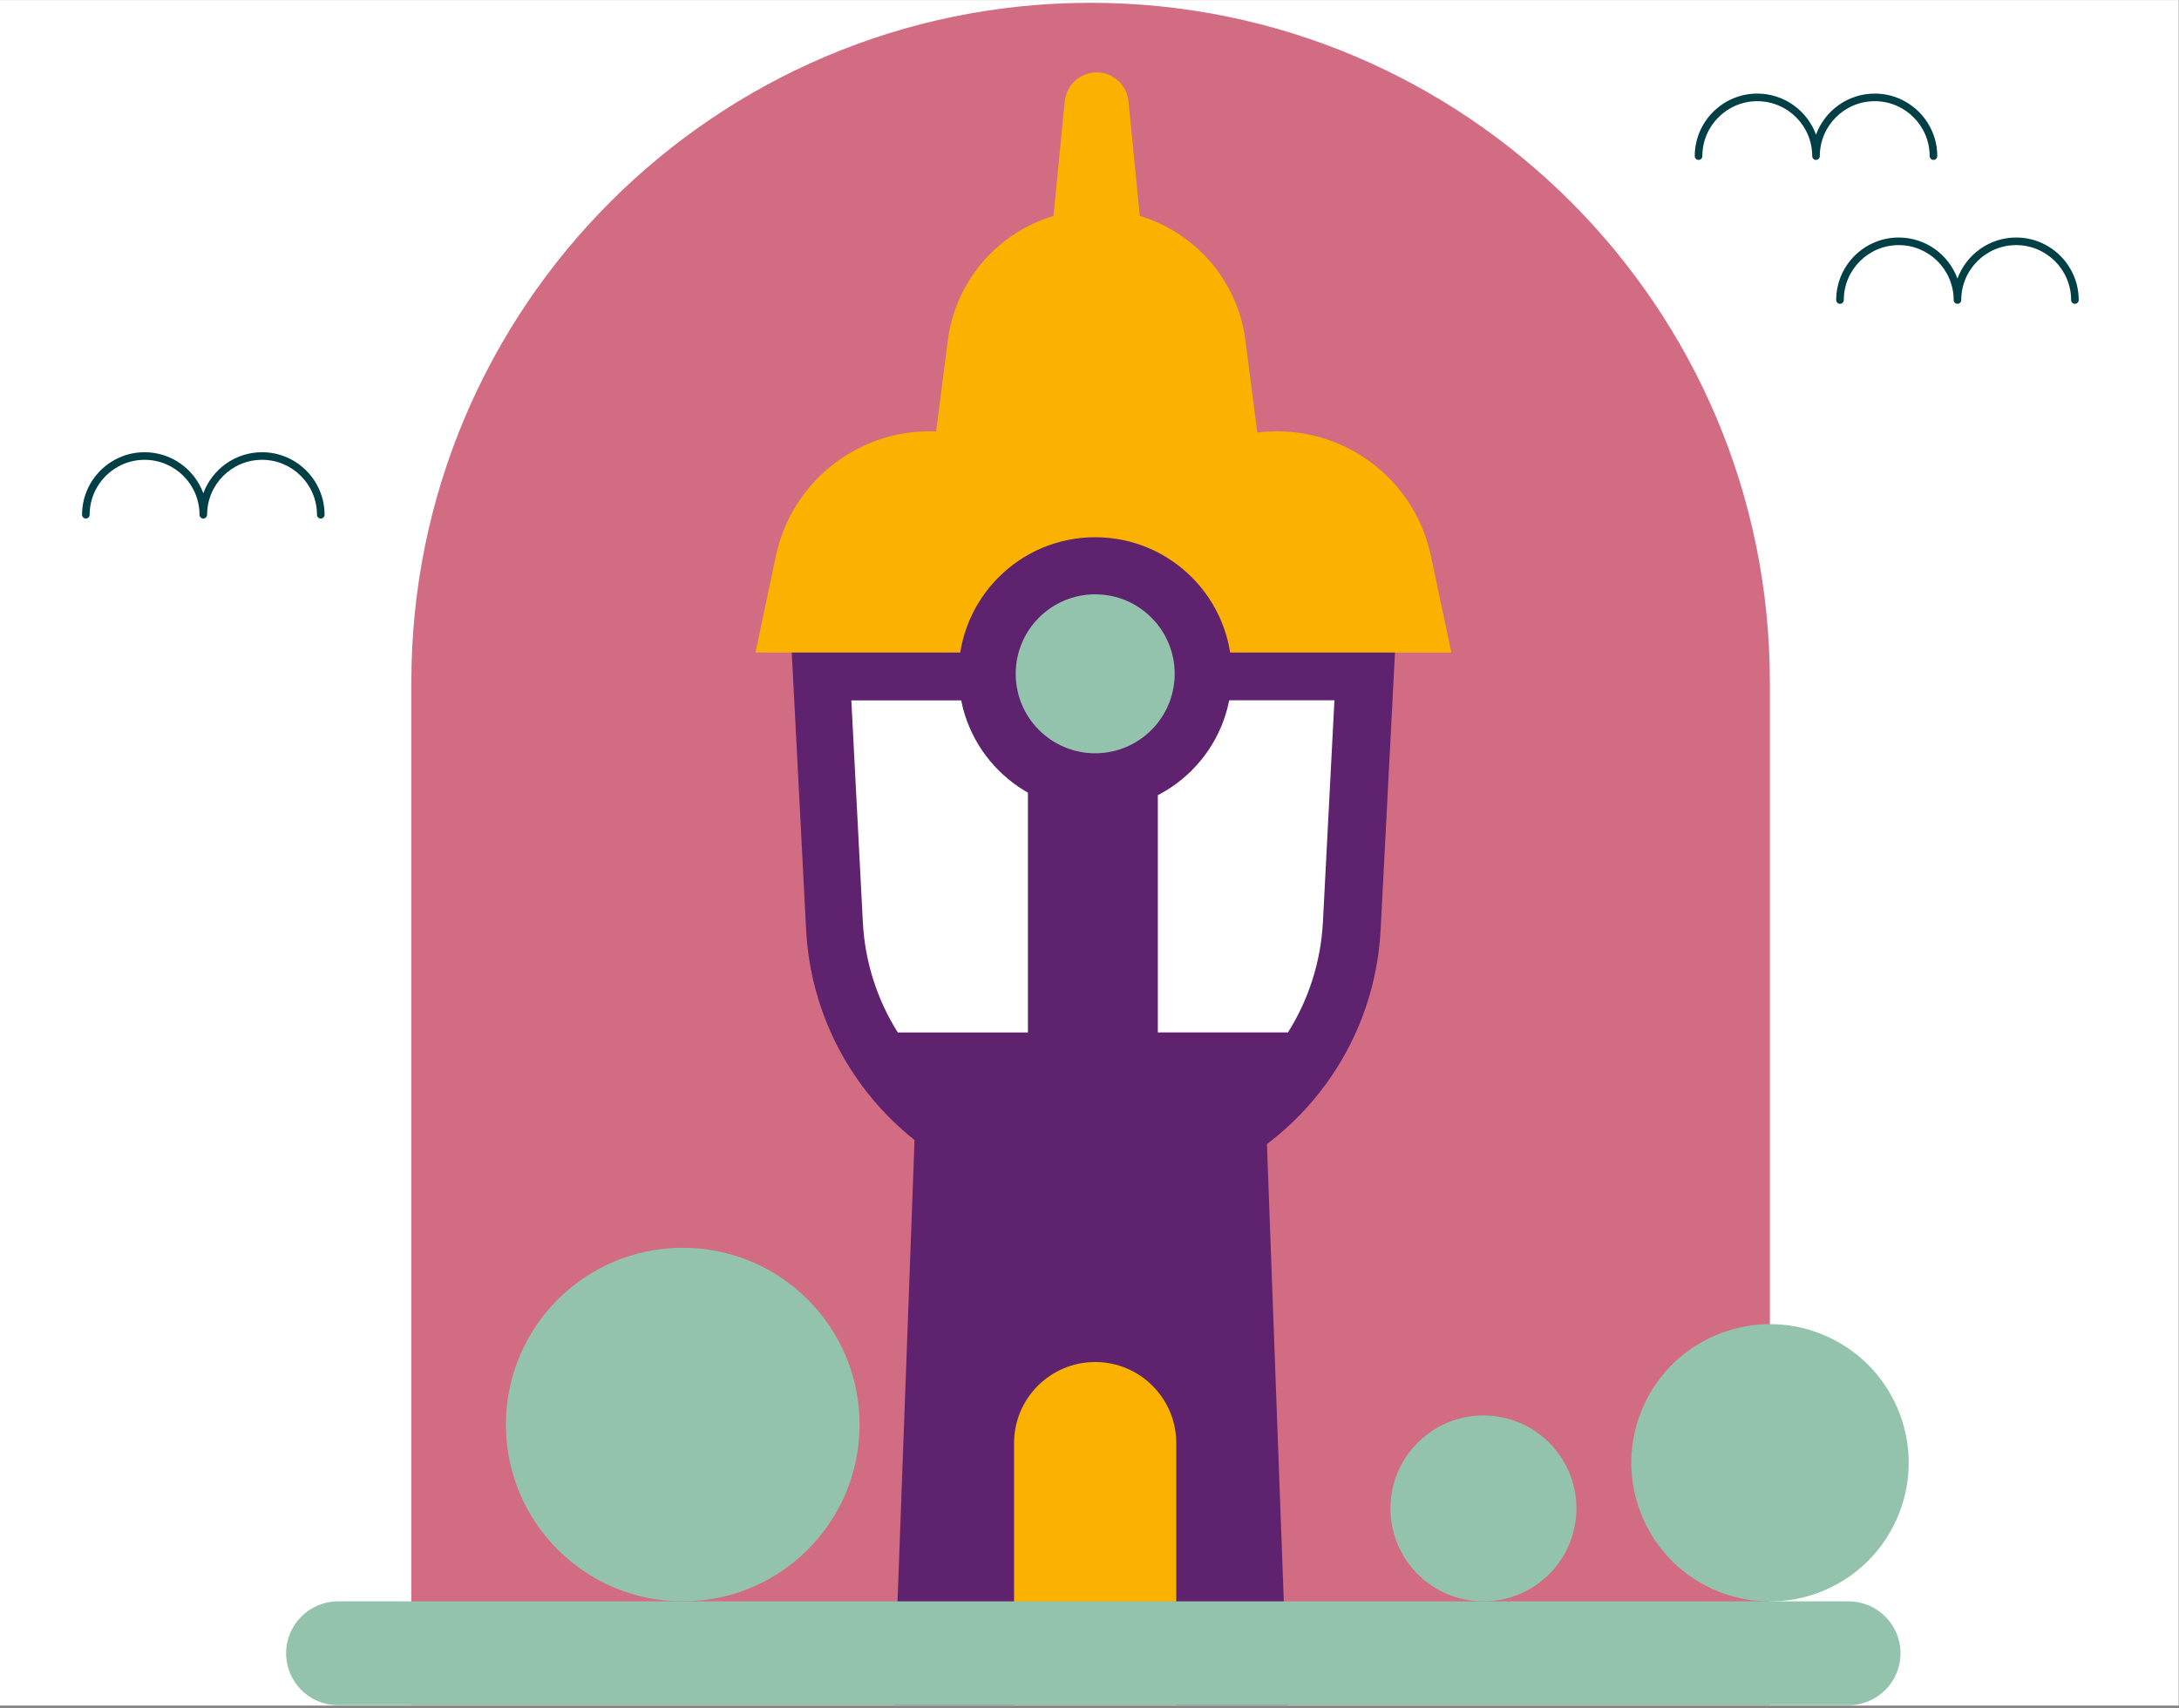
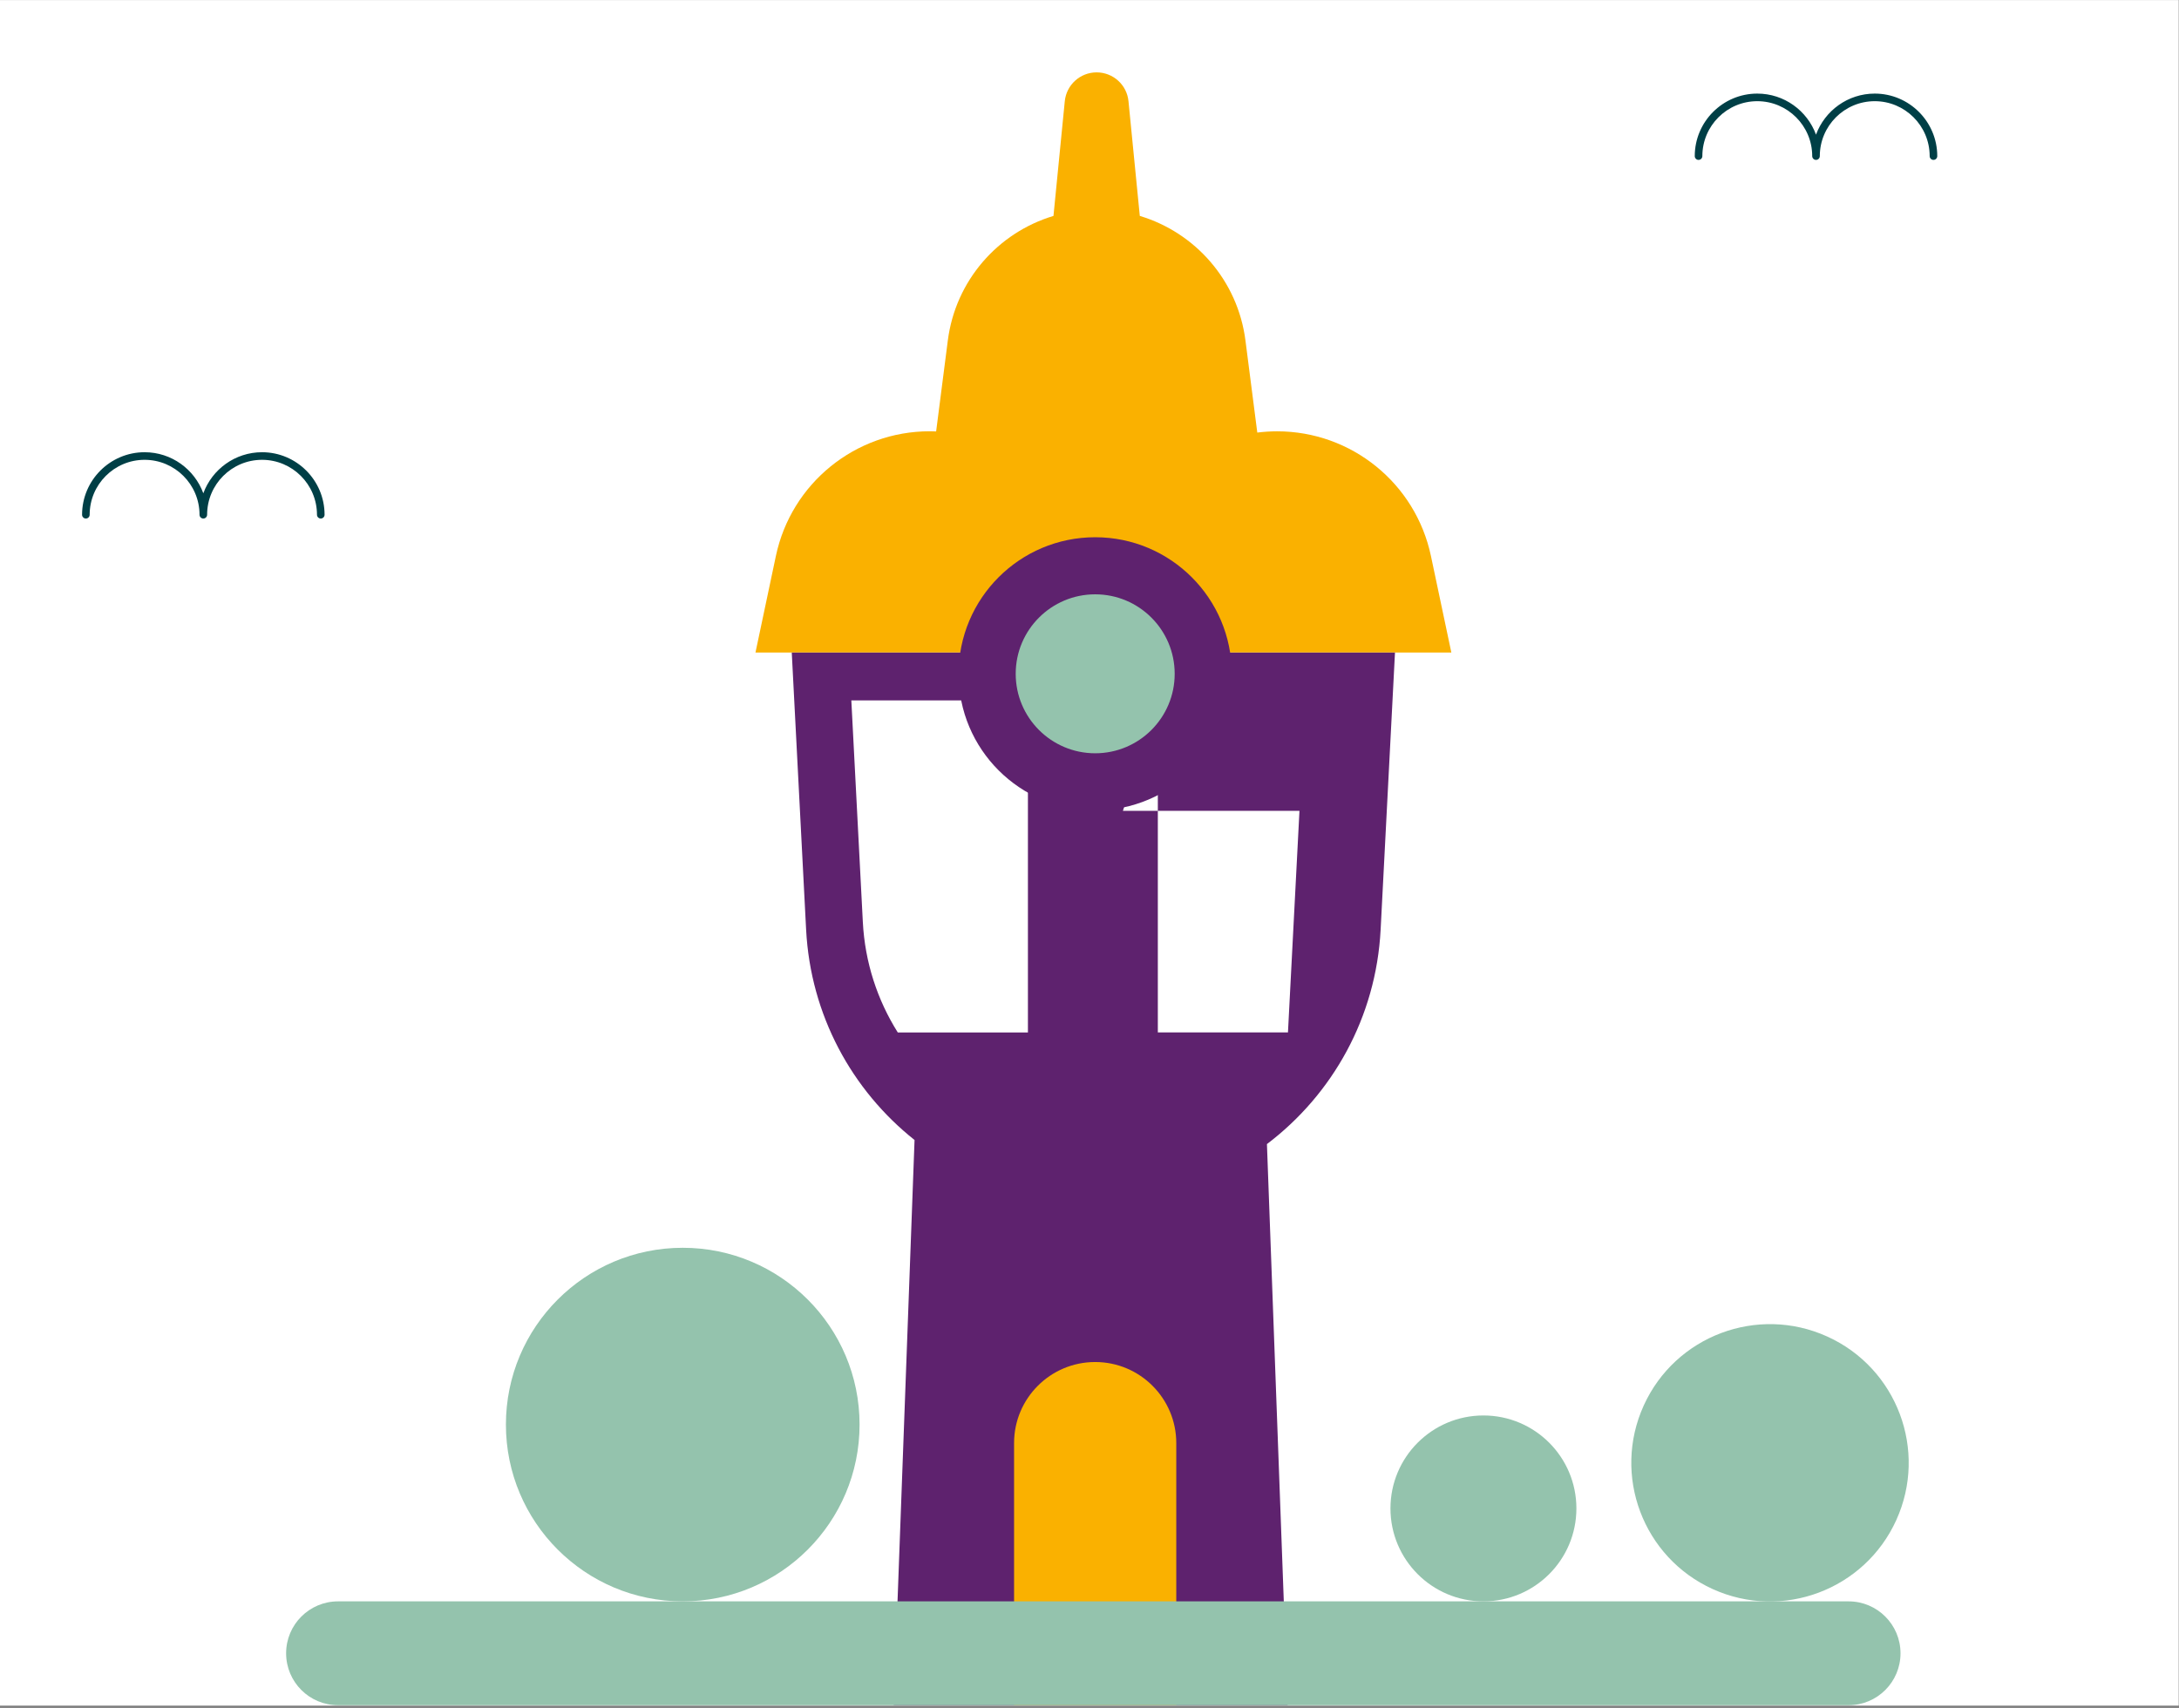
<svg xmlns="http://www.w3.org/2000/svg" id="Layer_3" viewBox="0 0 574 450">
  <rect x="0" y="0" width="574" height="450" fill="#808080" stroke="none" />
  <defs>
    <style>.cls-1{fill:#fff;}.cls-2{fill:#5e226e;}.cls-3{fill:#003f46;}.cls-4{fill:#fab100;}.cls-5{fill:#d26c82;}.cls-6{fill:#94c3ad;}</style>
  </defs>
  <rect class="cls-1" x="0" y=".02" width="573.92" height="449.37" />
-   <path class="cls-5" d="M241.97,46.07h269.61v357.87H241.97c-98.76,0-178.93-80.18-178.93-178.93h0c0-98.76,80.18-178.93,178.93-178.93Z" transform="translate(512.3 -62.3) rotate(90)" />
  <path class="cls-4" d="M376.94,146.48c-4.05-19.15-20.95-32.84-40.52-32.84h0c-1.76,0-3.51.12-5.22.33l-3.12-24.27c-2.03-15.81-13.23-28.43-27.83-32.81l-2.98-30.22c-.42-4.31-4.05-7.6-8.39-7.6s-7.96,3.29-8.39,7.6l-2.98,30.22c-14.6,4.38-25.8,17-27.83,32.81l-3.08,23.97c-.56-.02-1.13-.04-1.69-.04h0c-19.57,0-36.47,13.7-40.52,32.84l-5.38,25.46h183.31l-5.38-25.46Z" />
  <path class="cls-3" d="M509.32,42.13c-.55,0-1-.45-1-1,0-7.98-6.49-14.47-14.47-14.47s-14.47,6.49-14.47,14.47c0,.55-.45,1-1,1s-1-.45-1-1c0-7.98-6.49-14.47-14.47-14.47s-14.47,6.49-14.47,14.47c0,.55-.45,1-1,1s-1-.45-1-1c0-9.08,7.39-16.47,16.47-16.47,7.1,0,13.16,4.51,15.47,10.82,2.31-6.31,8.38-10.82,15.47-10.82,9.08,0,16.47,7.39,16.47,16.47,0,.55-.45,1-1,1Z" />
-   <path class="cls-3" d="M546.58,80.05c-.55,0-1-.45-1-1,0-7.98-6.49-14.47-14.47-14.47s-14.47,6.49-14.47,14.47c0,.55-.45,1-1,1s-1-.45-1-1c0-7.98-6.49-14.47-14.47-14.47s-14.47,6.49-14.47,14.47c0,.55-.45,1-1,1s-1-.45-1-1c0-9.08,7.39-16.47,16.47-16.47,7.1,0,13.16,4.51,15.47,10.82,2.31-6.31,8.38-10.82,15.47-10.82,9.08,0,16.47,7.39,16.47,16.47,0,.55-.45,1-1,1Z" />
  <path class="cls-3" d="M84.5,136.62c-.55,0-1-.45-1-1,0-7.98-6.49-14.47-14.47-14.47s-14.47,6.49-14.47,14.47c0,.55-.45,1-1,1s-1-.45-1-1c0-7.98-6.49-14.47-14.47-14.47s-14.47,6.49-14.47,14.47c0,.55-.45,1-1,1s-1-.45-1-1c0-9.08,7.39-16.47,16.47-16.47,7.1,0,13.16,4.51,15.47,10.82,2.31-6.31,8.38-10.82,15.47-10.82,9.08,0,16.47,7.39,16.47,16.47,0,.55-.45,1-1,1Z" />
  <path class="cls-2" d="M208.57,171.94l3.78,73c1.17,22.53,12.09,42.34,28.56,55.42,0,.03,0,.07,0,.1l-5.49,148.81h103.77l-5.45-147.83c17.24-13.06,28.75-33.34,29.95-56.5l3.78-73h-158.91Z" />
  <path class="cls-1" d="M224.26,184.52l3.03,58.38c.55,10.7,3.86,20.63,9.21,29.13h34.28v-87.5h-46.51Z" />
-   <path class="cls-1" d="M305,184.52v87.5h34.28c5.35-8.5,8.65-18.43,9.21-29.13l3.03-58.38h-46.51Z" />
+   <path class="cls-1" d="M305,184.52v87.5h34.28l3.03-58.38h-46.51Z" />
  <circle class="cls-2" cx="288.5" cy="177.53" r="35.98" />
  <circle class="cls-6" cx="288.5" cy="177.53" r="20.94" />
  <path class="cls-4" d="M288.5,358.86h0c11.79,0,21.36,9.57,21.36,21.36v69.05h-42.73v-69.05c0-11.79,9.57-21.36,21.36-21.36Z" />
  <circle class="cls-6" cx="179.85" cy="375.34" r="46.58" />
  <circle class="cls-6" cx="390.77" cy="397.43" r="24.49" />
  <circle class="cls-6" cx="466.24" cy="385.39" r="36.53" transform="translate(-77.36 650.71) rotate(-65.59)" />
  <path class="cls-6" d="M486.95,421.92H89.05c-7.55,0-13.68,6.12-13.68,13.68h0c0,7.55,6.12,13.68,13.68,13.68h397.91c7.55,0,13.68-6.12,13.68-13.68h0c0-7.55-6.12-13.68-13.68-13.68Z" />
</svg>